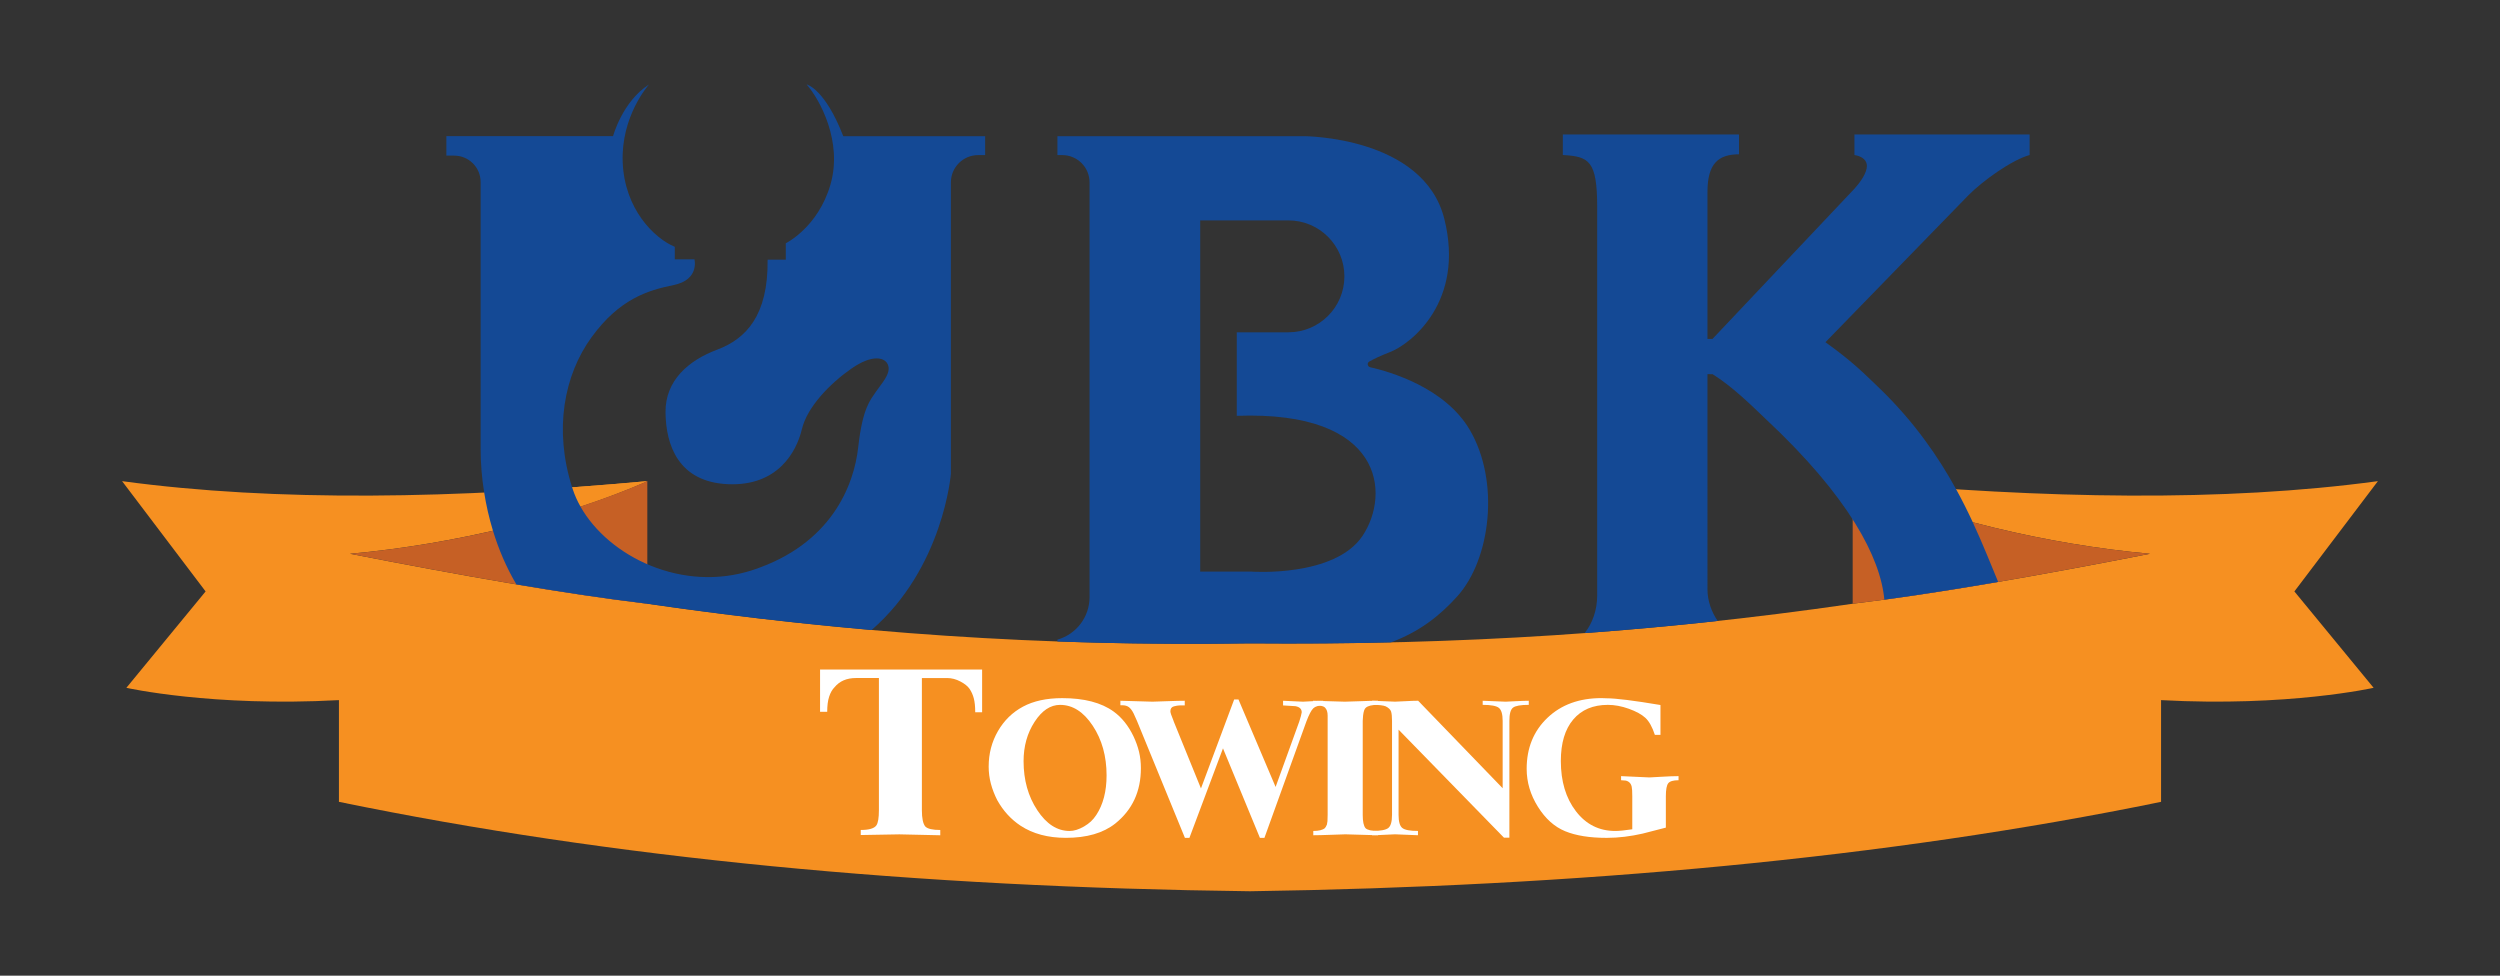
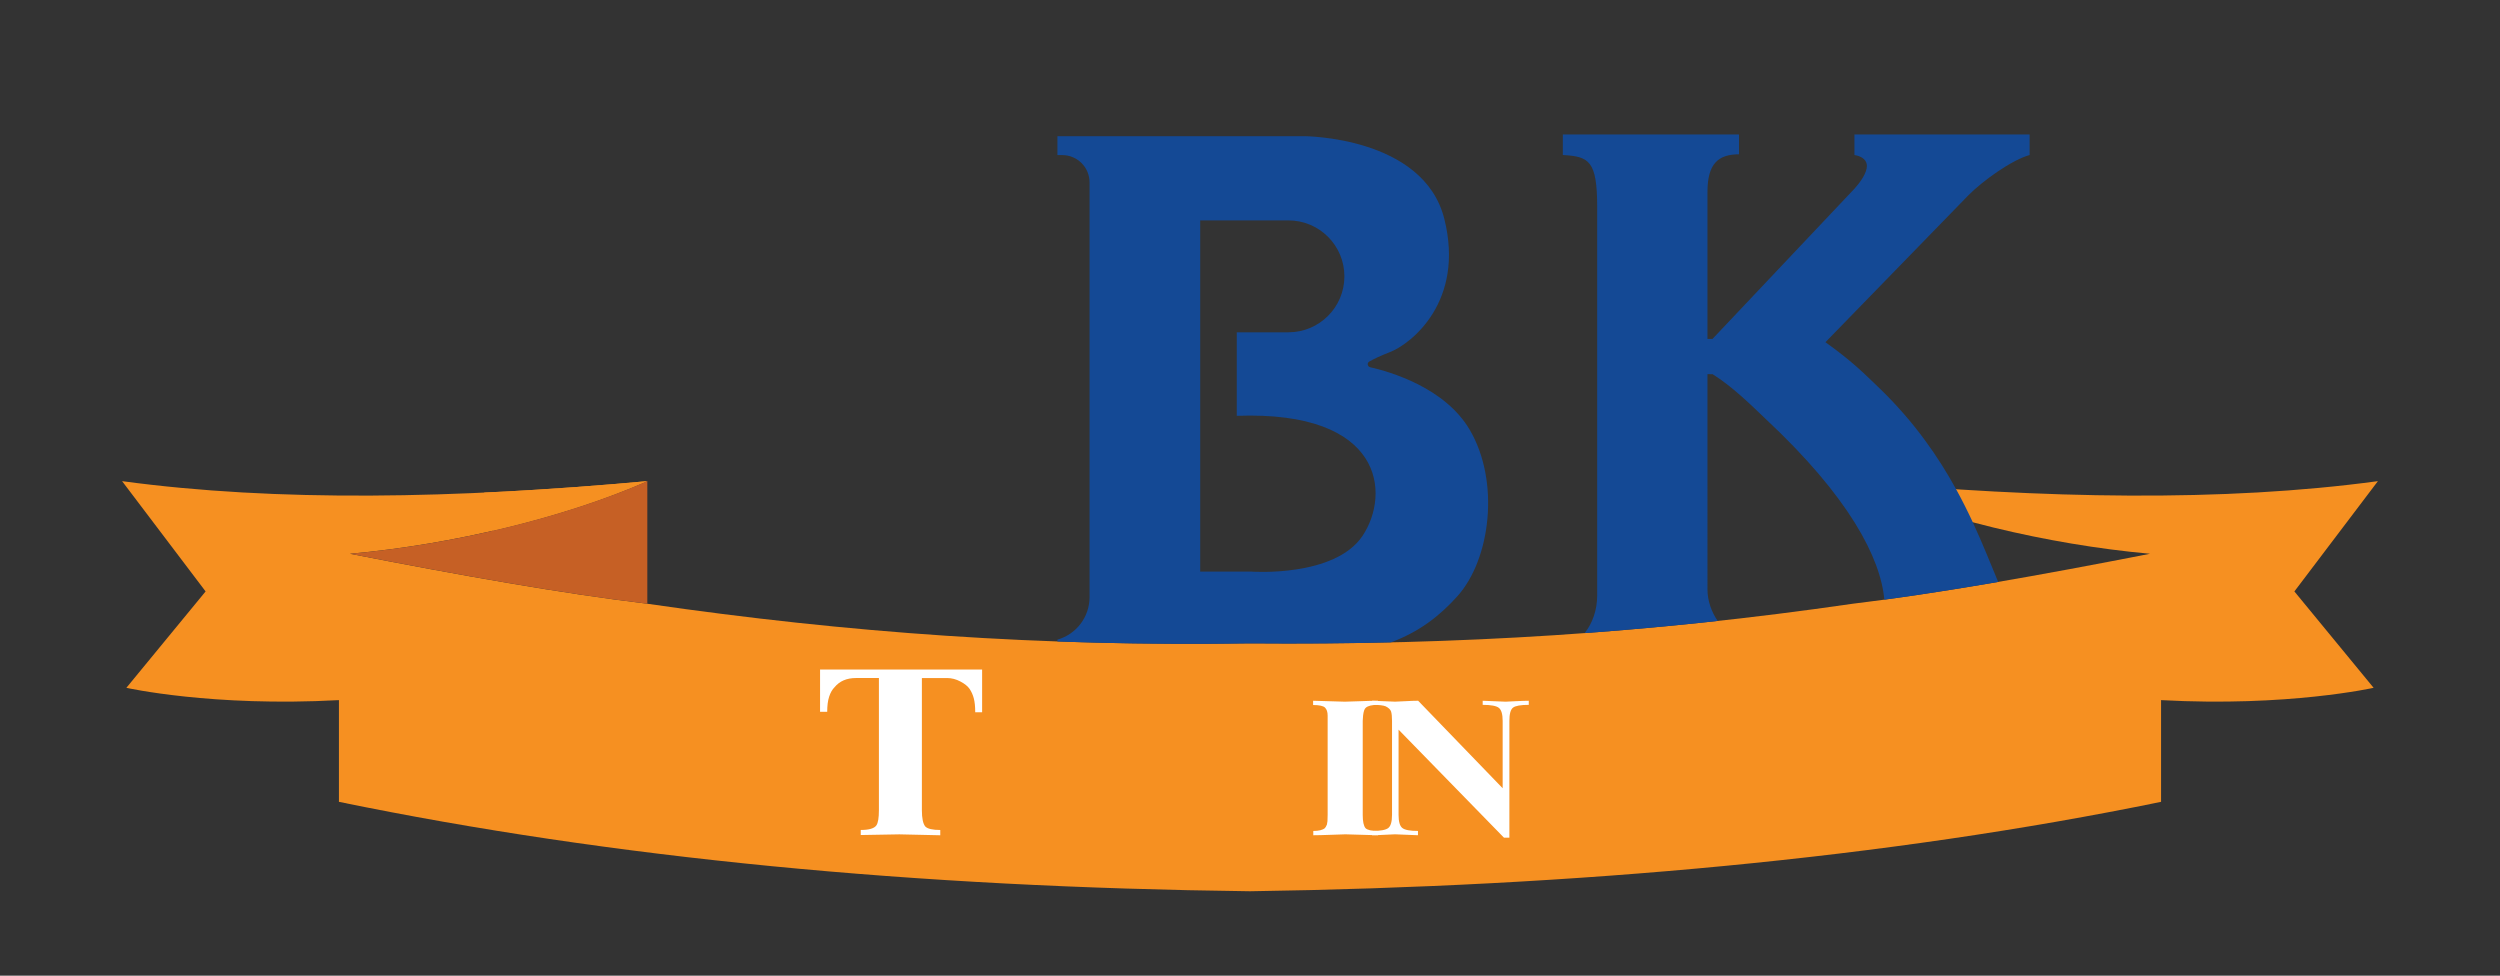
<svg xmlns="http://www.w3.org/2000/svg" id="Layer_2" data-name="Layer 2" viewBox="0 0 1500.89 585.75">
  <rect x="0" y="0" width="1500.89" height="585.75" fill="#333333" stroke="none" />
  <defs>
    <style>
      .cls-1 {
        fill: #c66025;
      }

      .cls-2 {
        fill: #fff;
      }

      .cls-3 {
        fill: #f69021;
      }

      .cls-4 {
        fill: #144995;
      }
    </style>
  </defs>
  <path class="cls-3" d="M1377.45,355.07l47.57,57.86s-51.43,11.57-127.61,7.39v61.07c-164.79,33.87-351,50.79-546.97,53.68-201.32-2.46-382.17-19.81-546.96-53.68v-61.07c-76.18,4.18-127.61-7.39-127.61-7.39l47.57-57.86-50.14-66.21c92.82,12.58,199.92,10.55,315.32,0-49.71,21.8-116.31,37.95-178.5,43.6,66.01,12.92,127.7,23.9,178.5,30,121.44,17.64,236.79,25.72,361.82,23.79,125.68,1.07,240.39-6.15,361.83-23.79,50.8-6.1,112.49-17.08,178.5-30-62.19-5.65-128.79-21.8-178.5-43.6,115.4,10.55,222.5,12.58,315.32,0l-50.14,66.21Z" />
  <path class="cls-3" d="M343.48,292.57c14.89-1.08,29.95-2.32,45.14-3.71-12.44,5.46-25.93,10.56-40.15,15.23-16.69,5.48-34.38,10.37-52.52,14.54-2.38-7.8-4.1-15.52-5.27-22.9,17.36-.8,34.97-1.86,52.8-3.16Z" />
  <path class="cls-3" d="M1184.37,313.54c-26.04-6.91-50.64-15.27-72.1-24.68,20.99,1.92,41.71,3.56,62.11,4.87,3.73,6.79,7.03,13.42,9.99,19.81Z" />
  <path class="cls-1" d="M388.62,288.86v73.6c-50.8-6.1-112.49-17.08-178.5-30,62.19-5.65,128.79-21.8,178.5-43.6Z" />
-   <path class="cls-1" d="M1290.77,332.46c-66.01,12.92-127.7,23.9-178.5,30v-73.6c49.71,21.8,116.31,37.95,178.5,43.6Z" />
-   <path class="cls-4" d="M591.44,81.75v11.36h-4.18c-9.05,0-16.39,7.34-16.39,16.39v174.96s-4.44,56.32-47.6,93.77c-44.58-3.9-89.19-9.16-134.65-15.77-24-2.88-50.43-6.85-78.61-11.6-6.17-10.42-10.75-21.4-14.06-32.23-2.38-7.8-4.1-15.52-5.27-22.9-1.5-9.35-2.13-18.14-2.13-25.84V109.28c0-8.75-7.1-15.85-15.86-15.85h-4.71v-11.68h100.07s5.57-20.78,21.63-31.06c-.5,.56-16.9,19.06-15.84,46.7,1.07,28.07,18.85,45.64,31.28,50.79v7.5h11.79s3.21,12.21-12.43,15.43c-15.64,3.21-32.57,8.35-49.29,31.28-16.53,22.69-22.8,55.44-11.71,90.18l.36,1.11c1.17,3.55,2.72,7.03,4.63,10.41,16.93,30.1,61.28,51.99,103.47,38.12,46.93-15.43,60.75-50.46,63.32-73.93,2.58-23.46,7.4-28.28,10.61-33.1,3.22-4.82,8.89-10.5,7.39-15.65-1.5-5.14-9.42-7.07-22.07,1.72-12.64,8.78-26.57,22.93-29.78,36.43-3.22,13.5-14.36,34.28-44.36,33-30-1.29-37.29-23.79-37.5-43.07-.21-19.29,13.93-31.29,31.07-37.72s30.64-20.36,30.22-54h10.92v-9.86s19.29-9.42,26.79-35.14c7.5-25.71-6.27-51.05-14.3-60.21,0,0,10.87,2.35,22.01,31.07h85.18Z" />
  <path class="cls-4" d="M882.34,258c-14.88-25.32-47.89-34.85-59.77-37.54-1.65-.37-1.98-2.58-.51-3.41,2.52-1.43,6.47-3.38,12.38-5.66,12.54-4.82,45.11-30.21,32.68-79.93-12.43-49.71-84.43-49.71-84.43-49.71h-147.85v11.36h2.89c9.05,0,16.39,7.34,16.39,16.39v248.99c0,11.86-7.87,22.28-19.28,25.51v1.11c37.9,1.36,76.27,1.75,115.6,1.14,28.69,.24,56.82,.06,84.57-.6,16.9-6.24,29.2-15.75,39.93-27.69,19.93-22.18,25.72-68.78,7.4-99.96Zm-64.29,63.64c-16.71,25.07-66.5,21.54-66.5,21.54h-31V132.32h52.98c9.28,0,17.67,3.76,23.75,9.84s9.84,14.48,9.84,23.75c0,18.55-15.04,33.59-33.59,33.59h-31.02v50.14c88.4-3.21,92.25,46.93,75.54,72Z" />
  <path class="cls-4" d="M1218.48,93.06v-12.32h-105.16v12.32c5.28,.88,7.48,3.52,7.48,6.6,0,3.96-3.52,9.24-7.48,13.64l-85.24,90.2h-2.99V115.24c0-17.16,6.6-22.56,18.92-22.62v-11.88h-105.75v12.32c15.65,.9,20.62,3.26,20.62,31.24v233.2c0,8.74-2.87,16.8-7.55,22.59,26.63-1.94,53.21-4.37,79.92-7.3-3.67-5.18-6.16-12.09-6.16-18.81V224.62l3.09,.03c11.69,7.31,22.75,18.17,31.74,26.76,50.11,46.79,69.13,83.53,71.35,108.61,21.31-2.89,44.23-6.5,68.35-10.65-4.33-10.32-9.08-22.54-15.25-35.83-2.96-6.39-6.26-13.02-9.99-19.81-10.68-19.45-24.97-40.2-45.51-60.16-9.24-8.8-15.78-15.81-32.95-28.13l85.99-88.39c8.36-8.36,25.57-20.91,36.57-23.99Z" />
  <g>
    <path class="cls-2" d="M492.33,427.35v-25.39h97.29v25.67h-4.14c0-3.4-.28-6.16-.83-8.28-.55-2.12-1.38-4-2.48-5.66-1.1-1.66-2.97-3.17-5.59-4.55s-5.27-2.07-7.94-2.07h-15.18v79.35c0,4.88,.69,8.14,2.07,9.8,1.38,1.38,4.37,2.07,8.97,2.07v3.17l-24.56-.55-23.18,.41v-3.04c4.97,0,8.09-.92,9.38-2.76,1.01-1.47,1.52-4.51,1.52-9.11v-79.35h-13.8c-5.52,0-9.8,1.84-12.83,5.52-1.38,1.38-2.46,3.27-3.24,5.66-.78,2.39-1.17,5.43-1.17,9.11h-4.28Z" />
-     <path class="cls-2" d="M593.56,460.13c0-7.69,1.85-14.75,5.54-21.17,3.7-6.42,8.72-11.33,15.06-14.73,6.34-3.4,14.18-5.1,23.52-5.1,13.22,0,23.52,2.69,30.91,8.06,4.85,3.51,8.81,8.44,11.87,14.78,1.49,3.14,2.61,6.25,3.36,9.35,.75,3.1,1.12,6.4,1.12,9.91,0,13.89-5.12,24.94-15.34,33.15-7.24,5.75-17.14,8.62-29.68,8.62-10.75,0-19.82-2.43-27.22-7.28-5.75-3.81-10.42-8.92-14-15.34-1.64-3.21-2.91-6.5-3.81-9.86-.9-3.36-1.34-6.83-1.34-10.42Zm42.9-36.96c-5.82,0-10.94,3.4-15.34,10.19-4.41,6.79-6.61,14.67-6.61,23.63,0,11.28,2.74,21.08,8.23,29.4,5.49,8.33,11.96,12.49,19.43,12.49,2.61,0,5.49-.9,8.62-2.69,1.64-.97,3.02-1.98,4.14-3.02,1.12-1.04,2.2-2.35,3.25-3.92,4.11-6.27,6.16-14.19,6.16-23.74,0-11.5-2.76-21.43-8.29-29.79-5.53-8.36-12.06-12.54-19.6-12.54Z" />
-     <path class="cls-2" d="M672.63,423.39v-2.69l19.26,.56c.37,0,3.14-.09,8.29-.28,5.15-.19,8.85-.28,11.09-.28v2.8h-3.08c-.86,0-2,.19-3.42,.56-1.42,.37-2.13,1.38-2.13,3.02,0,.75,.6,2.54,1.79,5.38l.22,.67,16.35,40.21,19.94-53.42h2.58l22.29,52.53,14.22-39.31c.82-2.54,1.3-4.37,1.46-5.49,0-2.02-1.27-3.25-3.81-3.7l-7.39-.45v-2.8l11.98,.56c.6,0,2.33-.09,5.21-.28,2.87-.19,5.17-.28,6.89-.28v2.8c-2.76,0-4.74,.58-5.94,1.74-1.2,1.16-2.58,3.79-4.14,7.9l-25.2,69.89h-2.69l-22.18-53.76-20.16,53.76h-2.69l-28.78-70.22-2.02-4.48c-.9-1.79-1.85-3.06-2.86-3.81-1.01-.75-2.33-1.12-3.98-1.12h-1.12Z" />
    <path class="cls-2" d="M788.33,423.28v-2.58l19.04,.56c1.19,0,4.16-.09,8.9-.28,4.74-.19,8.38-.28,10.92-.28v2.46c-3.58,0-6.01,.6-7.28,1.79-.75,.6-1.27,2.13-1.57,4.59l-.22,3.25v56.45c0,3.96,.56,6.61,1.68,7.95,1.12,1.12,3.58,1.68,7.39,1.68v2.58l-19.49-.56c-.38,0-3.12,.09-8.23,.28-5.12,.19-8.79,.28-11.03,.28v-2.58c3.29,0,5.6-.56,6.94-1.68,.37-.37,.78-1.08,1.23-2.13,.15-.6,.26-1.27,.34-2.02,.07-.75,.11-2.02,.11-3.81v-59.58c0-2.17-.52-3.77-1.57-4.82-1.05-1.04-3.44-1.57-7.17-1.57Z" />
    <path class="cls-2" d="M823.72,501.46v-2.58c4.93,0,8.16-.58,9.69-1.74,1.53-1.16,2.3-3.79,2.3-7.9v-56.45c0-2.54-.19-4.4-.56-5.6-.38-1.19-1.46-2.24-3.25-3.14-1.42-.6-4.11-.9-8.06-.9v-2.46l13.66,.56c.82,0,2.87-.09,6.16-.28,3.29-.19,5.86-.28,7.73-.28l50.74,52.53v-40.43c0-4.03-.77-6.64-2.3-7.84-1.53-1.19-4.76-1.79-9.69-1.79v-2.46l13.78,.56c.07,0,1.98-.09,5.71-.28,3.73-.19,6.46-.28,8.18-.28v2.46c-4.85,0-8.01,.56-9.46,1.68-1.46,1.12-2.18,3.77-2.18,7.95v70.11h-3.25l-63.28-64.85v51.18c0,4.03,.75,6.65,2.24,7.84,1.49,1.2,4.63,1.79,9.41,1.79v2.58l-13.78-.56c-.75,0-2.76,.09-6.05,.28-3.29,.19-5.86,.28-7.73,.28Z" />
-     <path class="cls-2" d="M996.87,423.28v17.92h-3.36c-1.57-4.78-3.47-8.19-5.71-10.25-2.24-2.05-5.54-3.86-9.91-5.43-4.37-1.57-8.57-2.35-12.6-2.35-8.89,0-15.81,2.93-20.78,8.79-4.97,5.86-7.45,14.17-7.45,24.92,0,12.25,3.02,22.31,9.07,30.18,6.05,7.88,13.92,11.82,23.63,11.82,2.31,0,5.71-.34,10.19-1.01v-19.82c0-2.76-.11-4.67-.34-5.71-.45-2.02-1.64-3.25-3.58-3.7l-2.8-.22v-2.46l17.02,.78c.37,0,2.72-.13,7.06-.39,4.33-.26,7.8-.39,10.42-.39v2.46c-3.14,0-5.19,.6-6.16,1.79-.97,1.2-1.46,3.81-1.46,7.84v18.82l-13.89,3.58c-3.58,.82-7.19,1.46-10.81,1.9-3.62,.45-7.22,.67-10.81,.67-10.16,0-18.46-1.33-24.92-3.98-6.46-2.65-11.93-7.56-16.41-14.73-4.48-7.17-6.72-14.75-6.72-22.74,0-12.47,4.14-22.66,12.43-30.58,8.29-7.91,19.11-11.87,32.48-11.87l3.02,.11c5.6,0,16.39,1.34,32.37,4.03Z" />
  </g>
</svg>